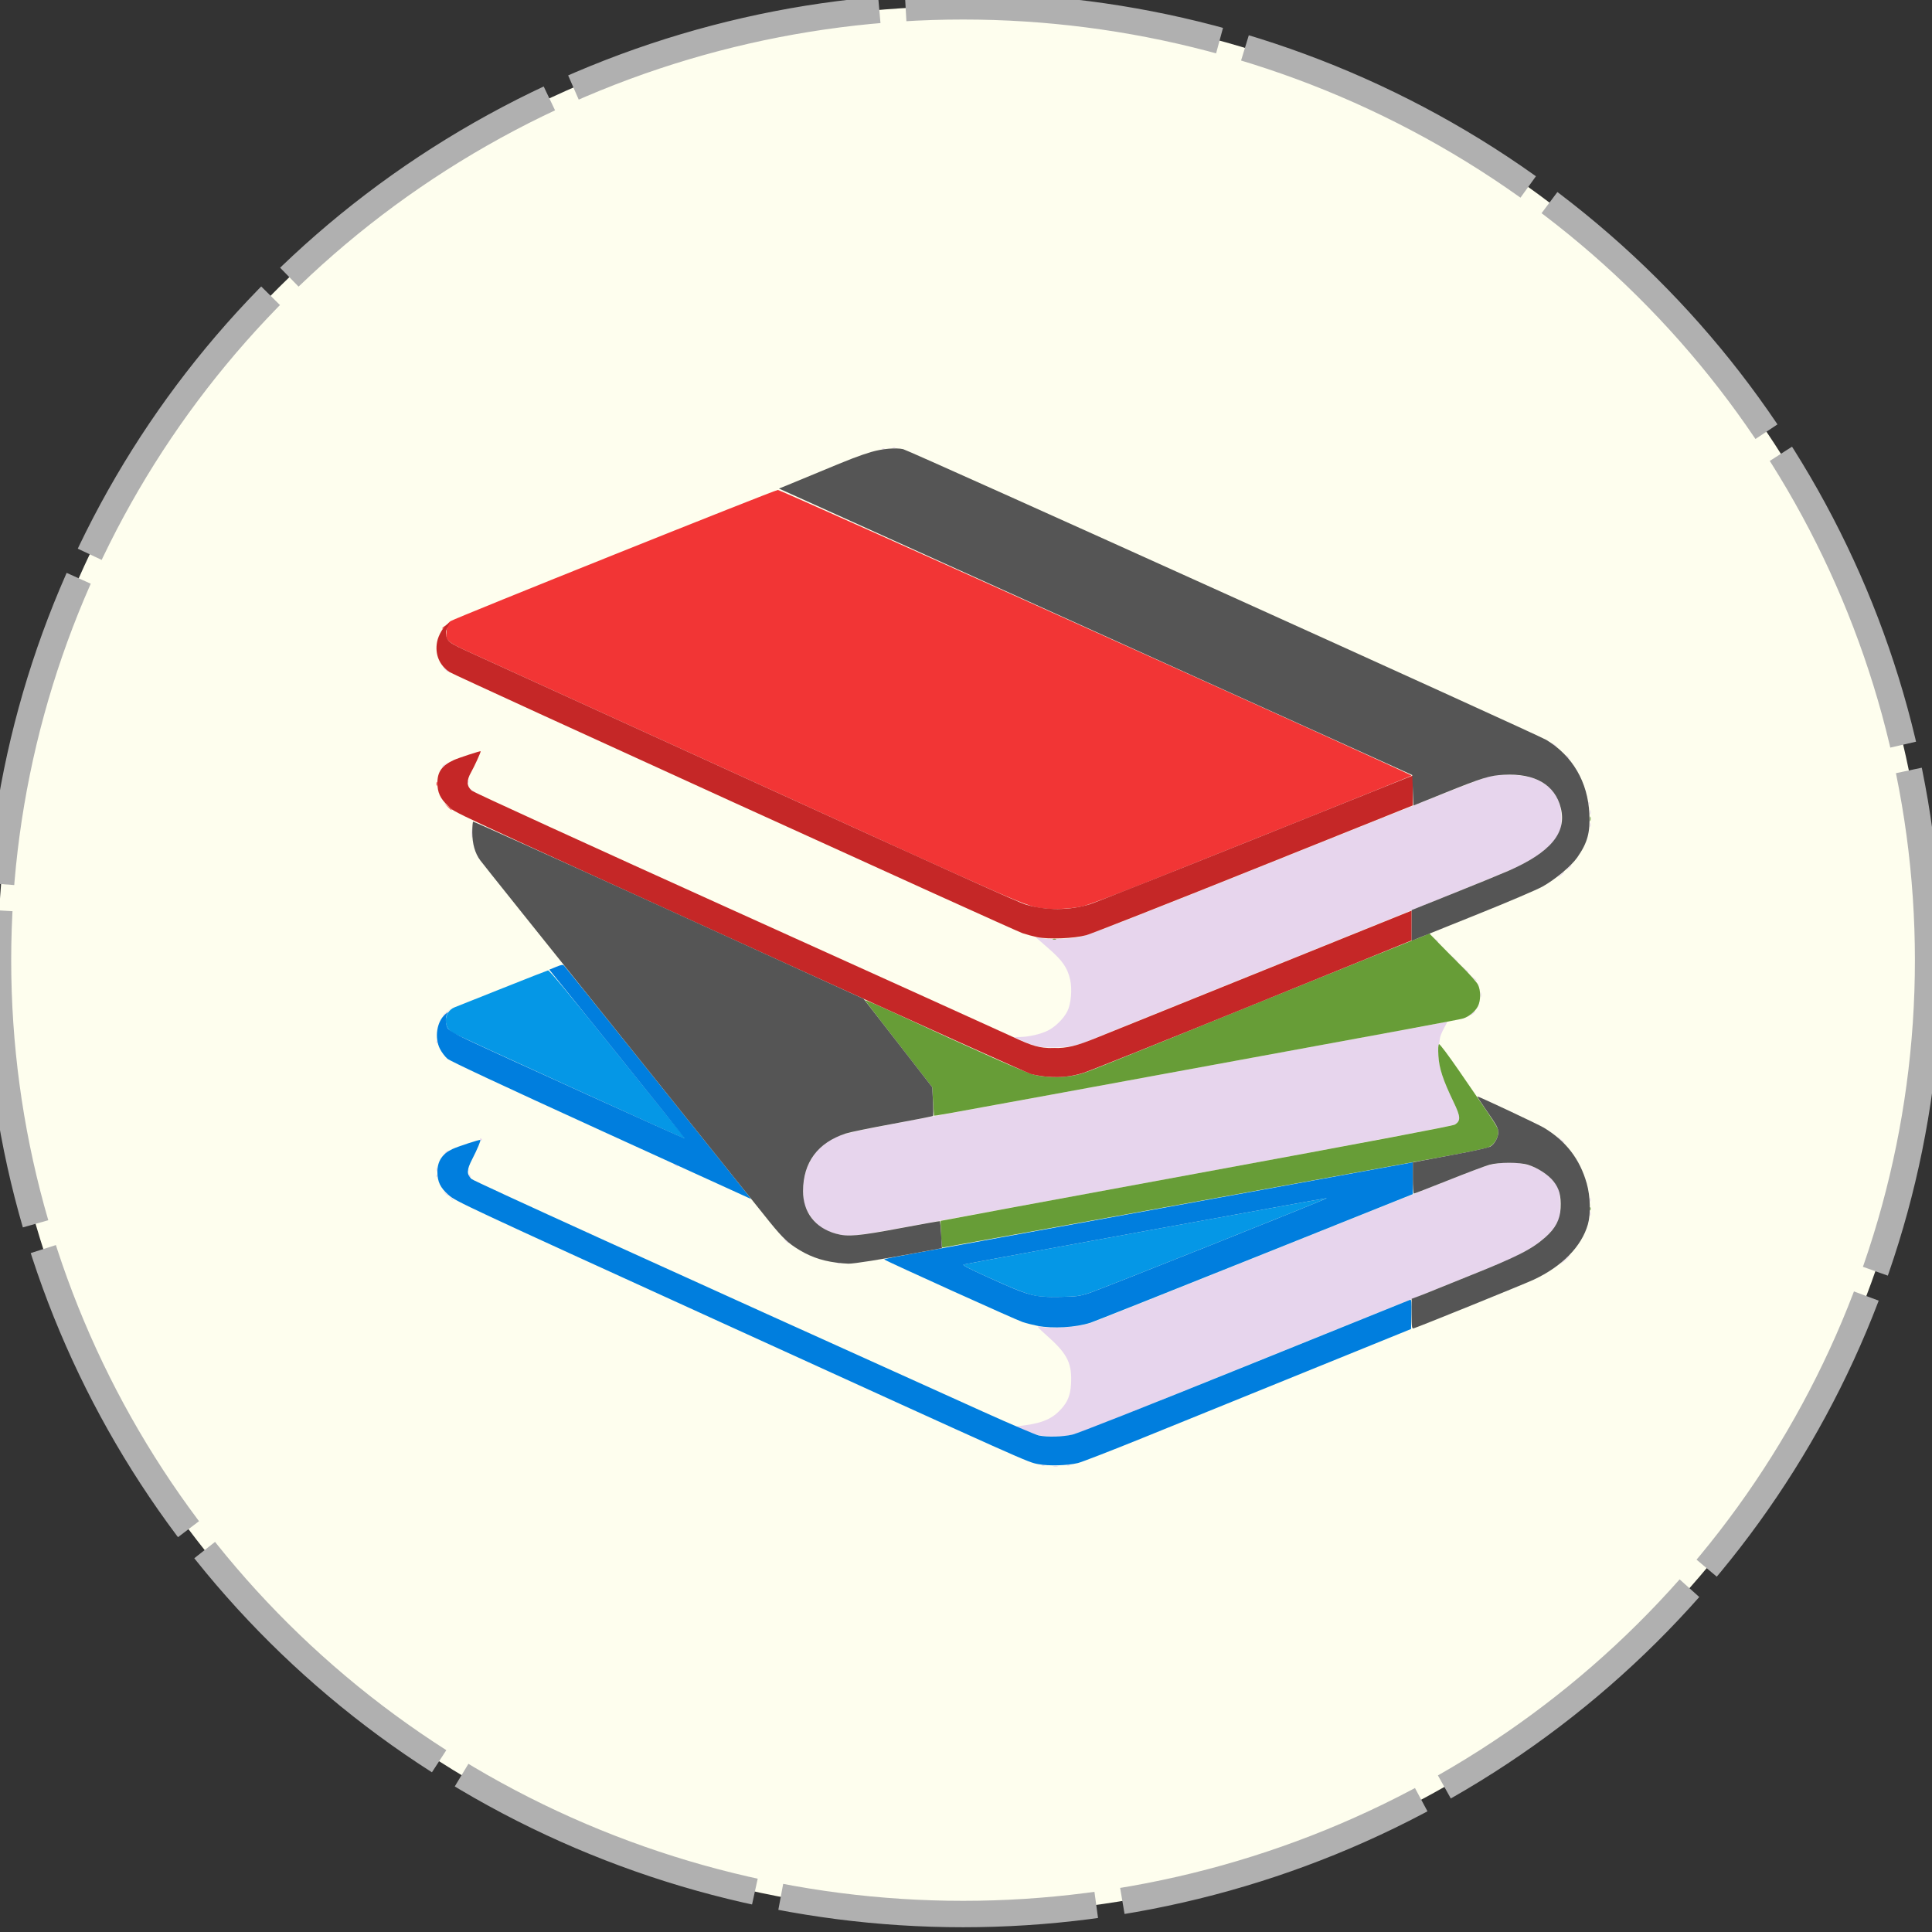
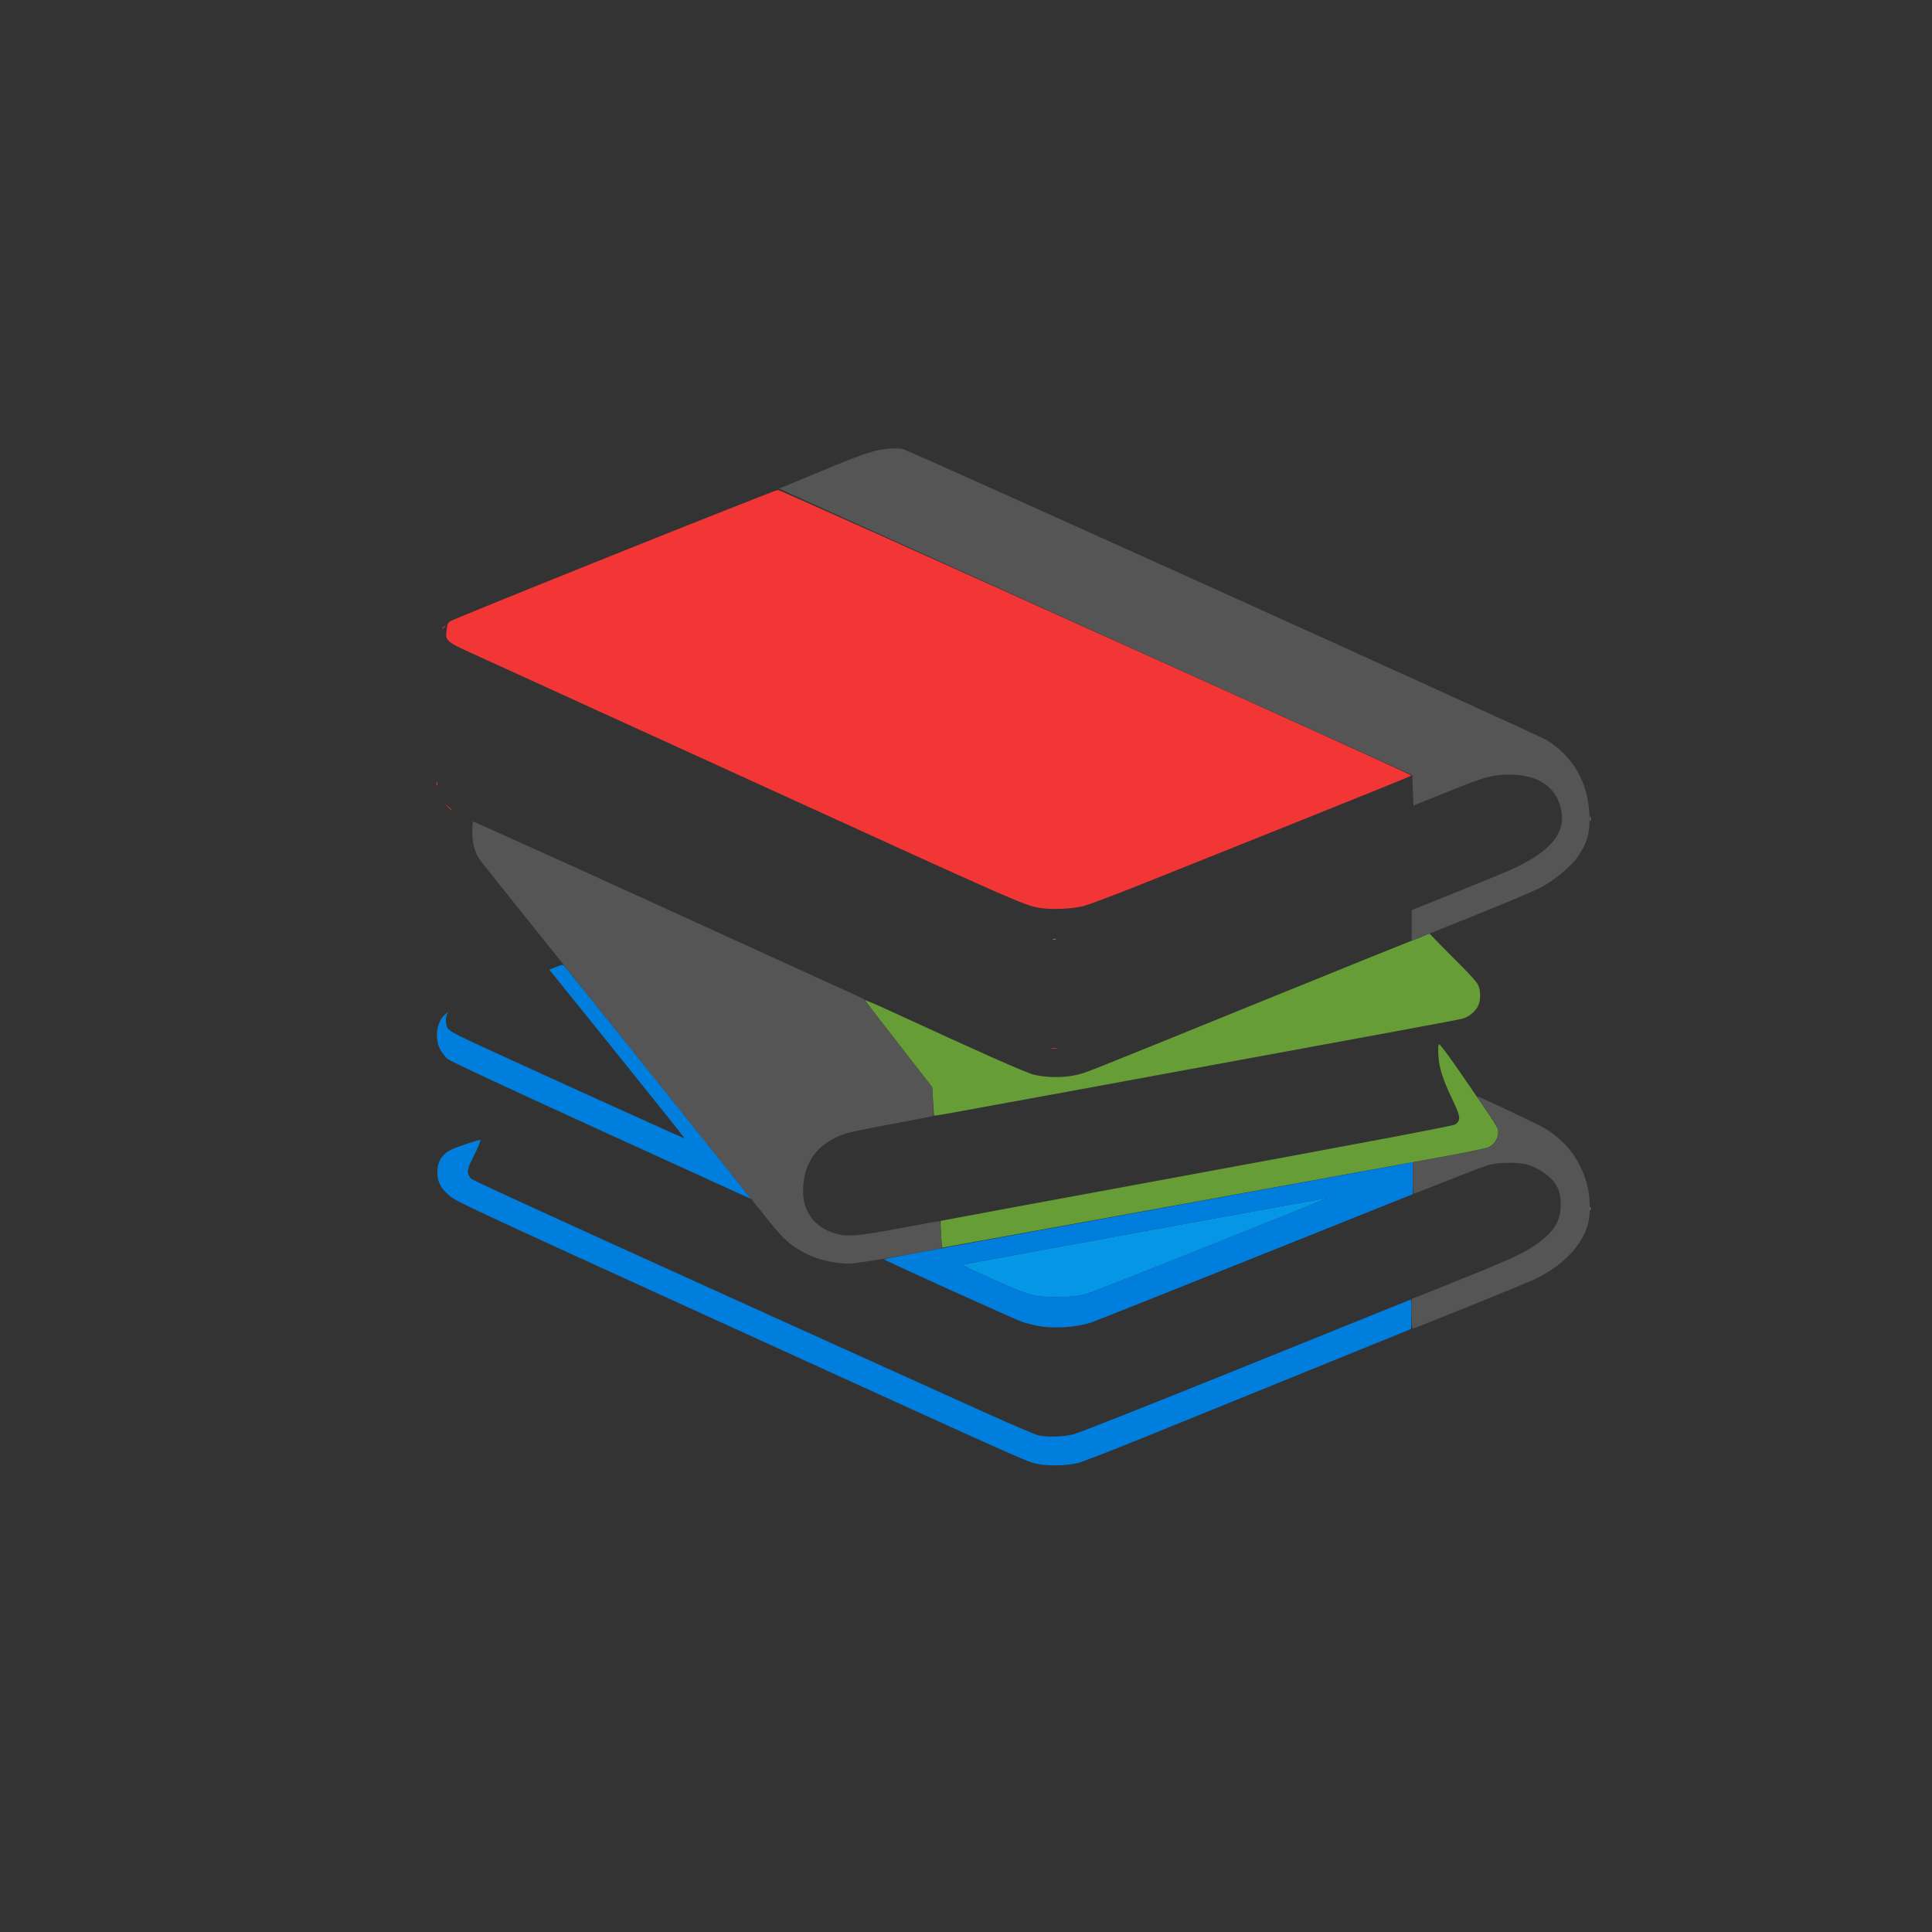
<svg xmlns="http://www.w3.org/2000/svg" xmlns:ns1="http://www.inkscape.org/namespaces/inkscape" xmlns:ns2="http://sodipodi.sourceforge.net/DTD/sodipodi-0.dtd" width="512mm" height="512mm" viewBox="0 0 512 512" version="1.1" id="svg1" xml:space="preserve" ns1:export-filename="blogicono.png" ns1:export-xdpi="14.882812" ns1:export-ydpi="14.882812" ns1:version="1.3.2 (091e20ef0f, 2023-11-25, custom)" ns2:docname="blogicono.svg">
  <rect x="0" y="0" width="512" height="512" fill="#333333" stroke="none" />
  <ns2:namedview id="namedview1" pagecolor="#ffffff" bordercolor="#000000" borderopacity="0.25" ns1:showpageshadow="2" ns1:pageopacity="0.0" ns1:pagecheckerboard="0" ns1:deskcolor="#d1d1d1" ns1:document-units="mm" ns1:zoom="0.35600136" ns1:cx="516.85195" ns1:cy="963.47946" ns1:window-width="1920" ns1:window-height="1011" ns1:window-x="0" ns1:window-y="0" ns1:window-maximized="1" ns1:current-layer="layer4" />
  <defs id="defs1" />
  <g ns1:label="Capa 1" ns1:groupmode="layer" id="layer1">
-     <ellipse style="fill:#fefeee;stroke-width:7;fill-opacity:1;stroke:#b0b0b0;stroke-opacity:1;stroke-dasharray:84, 7;stroke-dashoffset:0" id="path1" cx="255.22" cy="254.457" rx="255.752" ry="252.783" />
-   </g>
+     </g>
  <g ns1:groupmode="layer" id="layer4" ns1:label="Capa 2" transform="matrix(1.642,0,0,1.642,-5.285,-141.105)">
    <g id="g10" transform="translate(-3.771,-2.136)">
-       <path style="fill:#e7d5ed;fill-opacity:1" d="m 177.022,324.698 c 0.187,-0.044 0.493,-0.044 0.679,0 0.187,0.044 0.034,0.08 -0.34,0.08 -0.374,0 -0.527,-0.036 -0.34,-0.08 z m -1.832,-0.173 c 0.14,-0.05 0.308,-0.044 0.372,0.014 0.065,0.058 -0.05,0.099 -0.255,0.092 -0.226,-0.008 -0.272,-0.05 -0.117,-0.105 z m 4.077,0 c 0.14,-0.05 0.308,-0.044 0.372,0.014 0.065,0.058 -0.05,0.099 -0.255,0.092 -0.226,-0.008 -0.272,-0.05 -0.117,-0.105 z m -4.817,-4.867 c -0.587,-0.141 -1.636,-0.501 -2.33,-0.8 l -1.262,-0.544 1.6,-0.217 c 2.841,-0.386 4.398,-1.082 5.761,-2.576 1.08,-1.183 1.512,-2.244 1.622,-3.981 0.21,-3.3 -0.522,-4.869 -3.529,-7.574 -2.005,-1.803 -2.107,-1.927 -1.475,-1.791 1.843,0.397 6.115,0.087 8.25,-0.598 0.427,-0.137 11.74,-4.643 25.139,-10.014 34.326,-13.758 37.886,-15.162 39.243,-15.478 3.853,-0.897 7.171,-0.223 9.541,1.935 1.497,1.363 1.786,2.082 1.786,4.438 0,1.913 -0.03,2.062 -0.631,3.16 -1.143,2.086 -4.082,4.204 -8.396,6.051 -0.908,0.389 -6.324,2.585 -12.036,4.882 -10.971,4.41 -46.35,18.684 -52.86,21.326 -2.158,0.876 -4.414,1.669 -5.144,1.808 -1.653,0.315 -3.908,0.304 -5.28,-0.025 z m -32.261,-27.734 c 0.14,-0.05 0.308,-0.044 0.372,0.014 0.065,0.058 -0.05,0.099 -0.255,0.092 -0.226,-0.008 -0.272,-0.05 -0.117,-0.105 z M 259.574,291.345 c 0.417,-0.384 0.802,-0.697 0.855,-0.697 0.053,0 -0.244,0.314 -0.661,0.697 -0.417,0.384 -0.802,0.697 -0.855,0.697 -0.053,0 0.244,-0.314 0.661,-0.697 z m -125.812,-3.007 -0.37,-0.392 0.437,0.332 c 0.41,0.312 0.525,0.452 0.37,0.452 -0.037,0 -0.233,-0.177 -0.437,-0.392 z m 8.463,-1.068 c -2.283,-0.564 -3.751,-1.648 -4.79,-3.536 -0.629,-1.143 -0.732,-1.509 -0.803,-2.843 -0.201,-3.768 1.354,-6.968 4.22,-8.687 2.241,-1.344 0.203,-0.924 39.519,-8.141 29.442,-5.404 44.264,-8.131 52.583,-9.674 4.15,-0.77 7.572,-1.399 7.604,-1.399 0.032,0 -0.214,0.489 -0.547,1.087 -0.333,0.598 -0.623,1.363 -0.644,1.7 -0.022,0.337 -0.104,0.757 -0.184,0.933 -0.079,0.176 -0.096,1.048 -0.037,1.937 0.123,1.845 0.812,3.893 2.468,7.331 1.119,2.324 1.155,2.976 0.198,3.59 -0.42,0.27 -40.296,7.706 -88.708,16.542 -7.875,1.437 -9.186,1.577 -10.879,1.159 z m 121.367,-3.334 c 0.004,-0.288 0.048,-0.384 0.097,-0.215 0.049,0.17 0.046,0.405 -0.007,0.523 -0.053,0.118 -0.093,-0.021 -0.089,-0.308 z m 0,-2.266 c 0.004,-0.288 0.048,-0.384 0.097,-0.215 0.049,0.17 0.046,0.405 -0.007,0.523 -0.053,0.118 -0.093,-0.021 -0.089,-0.308 z M 79.691,281.451 c -0.241,-0.277 -0.235,-0.283 0.073,-0.066 0.187,0.132 0.34,0.269 0.34,0.305 0,0.143 -0.159,0.051 -0.413,-0.239 z m -0.867,-0.785 -0.37,-0.392 0.437,0.332 c 0.41,0.312 0.525,0.452 0.37,0.452 -0.037,0 -0.233,-0.177 -0.437,-0.392 z m -1.422,-2.848 c 0.009,-0.203 0.055,-0.244 0.117,-0.105 0.056,0.126 0.049,0.276 -0.015,0.334 -0.065,0.058 -0.11,-0.045 -0.102,-0.229 z m 5.315,0.09 c -0.07,-0.102 -0.086,-0.223 -0.035,-0.269 0.051,-0.046 0.144,0.038 0.207,0.186 0.131,0.307 0.019,0.361 -0.172,0.083 z m -5.293,-1.122 c 0.004,-0.288 0.047,-0.384 0.097,-0.215 0.049,0.17 0.046,0.405 -0.007,0.523 -0.053,0.118 -0.093,-0.021 -0.089,-0.308 z m 5.04,0.087 c 0,-0.24 0.044,-0.338 0.098,-0.218 0.054,0.12 0.054,0.316 0,0.436 -0.054,0.12 -0.098,0.022 -0.098,-0.218 z m 33.445,-0.794 c -0.362,-0.26 -0.359,-0.264 0.06,-0.081 0.24,0.105 0.437,0.227 0.437,0.271 0,0.133 -0.101,0.095 -0.497,-0.19 z M 78.745,274.194 c 0,-0.036 0.153,-0.173 0.34,-0.305 0.308,-0.217 0.315,-0.211 0.073,0.066 -0.254,0.29 -0.413,0.383 -0.413,0.239 z m 180.04,-2.244 -0.57,-0.567 0.631,0.512 c 0.588,0.477 0.72,0.621 0.57,0.621 -0.033,0 -0.317,-0.255 -0.631,-0.567 z m -174.313,0.044 c -0.066,-0.096 -0.027,-0.174 0.086,-0.174 0.113,0 0.206,0.079 0.206,0.174 0,0.096 -0.039,0.174 -0.086,0.174 -0.047,0 -0.14,-0.078 -0.206,-0.174 z m 89.837,-15.077 c -0.558,-0.141 -1.606,-0.528 -2.33,-0.862 l -1.316,-0.606 0.971,-0.011 c 1.356,-0.016 3.288,-0.454 4.404,-0.999 1.246,-0.609 2.59,-1.923 3.209,-3.137 0.599,-1.174 0.815,-3.585 0.461,-5.12 -0.447,-1.934 -1.228,-3.065 -3.466,-5.017 l -2.066,-1.803 0.962,0.142 c 1.644,0.242 4.533,0.123 6.336,-0.261 1.301,-0.277 7.642,-2.745 27.76,-10.803 37.247,-14.919 36.994,-14.82 38.617,-15.13 1.849,-0.354 4.662,-0.231 6.287,0.274 3.199,0.994 4.852,3.226 4.853,6.551 2.9e-4,1.423 -0.06,1.682 -0.633,2.728 -1.005,1.833 -3.267,3.567 -6.899,5.288 -1.571,0.745 -20.545,8.44 -60.703,24.62 -3.684,1.484 -7.143,2.887 -7.688,3.118 -2.214,0.937 -3.203,1.156 -5.512,1.223 -1.565,0.045 -2.536,-0.012 -3.246,-0.191 z m -96.907,-0.715 c 0.009,-0.203 0.055,-0.244 0.117,-0.105 0.056,0.126 0.049,0.276 -0.015,0.334 -0.065,0.058 -0.11,-0.045 -0.102,-0.229 z m 1.149,-4.311 c 0,-0.03 0.284,-0.285 0.631,-0.567 l 0.631,-0.512 -0.57,0.567 c -0.531,0.528 -0.692,0.647 -0.692,0.512 z M 244.626,251.596 c 0.193,-0.192 0.395,-0.349 0.448,-0.349 0.053,0 -0.061,0.157 -0.254,0.349 -0.193,0.192 -0.395,0.349 -0.448,0.349 -0.053,0 0.061,-0.157 0.254,-0.349 z m 1.307,-2.964 c 0,-0.336 0.04,-0.473 0.089,-0.305 0.049,0.168 0.049,0.442 0,0.61 -0.049,0.168 -0.089,0.03 -0.089,-0.305 z m -1.131,-2.659 -0.37,-0.392 0.437,0.332 c 0.41,0.312 0.525,0.452 0.37,0.452 -0.037,0 -0.233,-0.177 -0.437,-0.392 z m -1.547,-1.569 -0.57,-0.567 0.631,0.512 c 0.588,0.477 0.72,0.621 0.57,0.621 -0.033,0 -0.317,-0.255 -0.631,-0.567 z m -1.842,-1.831 -0.669,-0.654 0.728,0.601 c 0.4,0.33 0.728,0.625 0.728,0.654 0,0.133 -0.164,0.008 -0.787,-0.601 z m -2.823,-2.877 -0.37,-0.392 0.437,0.332 c 0.24,0.183 0.437,0.359 0.437,0.392 0,0.14 -0.156,0.036 -0.504,-0.332 z m 20.305,-10.504 c 0.251,-0.24 0.5,-0.436 0.553,-0.436 0.053,0 -0.108,0.196 -0.359,0.436 -0.251,0.24 -0.5,0.436 -0.553,0.436 -0.053,0 0.108,-0.196 0.359,-0.436 z m 1.262,-1.133 c 0.193,-0.192 0.395,-0.349 0.448,-0.349 0.053,0 -0.061,0.157 -0.254,0.349 -0.193,0.192 -0.395,0.349 -0.448,0.349 -0.053,0 0.061,-0.157 0.254,-0.349 z M 83.08,222.569 c 8.61e-4,-0.671 0.036,-0.924 0.078,-0.563 0.042,0.362 0.041,0.911 -0.002,1.22 -0.043,0.309 -0.077,0.013 -0.076,-0.658 z m 180.511,-1.395 c 0.004,-0.288 0.048,-0.384 0.097,-0.215 0.049,0.17 0.046,0.405 -0.007,0.523 -0.053,0.118 -0.093,-0.021 -0.089,-0.308 z m 0.007,-2.005 c 0,-0.336 0.04,-0.473 0.089,-0.305 0.049,0.168 0.049,0.442 0,0.61 -0.049,0.168 -0.089,0.03 -0.089,-0.305 z m -0.224,-1.496 c 0.009,-0.203 0.055,-0.244 0.117,-0.105 0.056,0.126 0.049,0.276 -0.015,0.334 -0.065,0.058 -0.11,-0.045 -0.102,-0.229 z m -180.28,-2.034 -0.37,-0.392 0.437,0.332 c 0.24,0.183 0.437,0.359 0.437,0.392 0,0.14 -0.156,0.036 -0.504,-0.332 z m -0.646,-1.453 c 0.009,-0.203 0.055,-0.244 0.117,-0.105 0.056,0.126 0.049,0.276 -0.015,0.334 -0.065,0.058 -0.11,-0.045 -0.102,-0.229 z m -4.092,-2.405 c 0,-0.036 0.153,-0.173 0.34,-0.305 0.308,-0.217 0.315,-0.211 0.073,0.066 -0.254,0.29 -0.413,0.383 -0.413,0.239 z m 181.483,-1.634 c -0.241,-0.277 -0.235,-0.283 0.073,-0.066 0.323,0.228 0.426,0.371 0.266,0.371 -0.04,0 -0.193,-0.137 -0.34,-0.305 z m -2.135,-1.918 c -0.241,-0.277 -0.235,-0.283 0.073,-0.066 0.187,0.132 0.34,0.269 0.34,0.305 0,0.143 -0.159,0.051 -0.413,-0.239 z M 78.824,196.113 l -0.37,-0.392 0.437,0.332 c 0.41,0.312 0.525,0.452 0.37,0.452 -0.037,0 -0.233,-0.177 -0.437,-0.392 z m 70.547,-35.64 c 0.14,-0.05 0.308,-0.044 0.372,0.014 0.065,0.058 -0.05,0.099 -0.255,0.092 -0.226,-0.008 -0.272,-0.05 -0.117,-0.105 z m 1.747,-0.174 c 0.14,-0.05 0.308,-0.044 0.372,0.014 0.065,0.058 -0.05,0.099 -0.255,0.092 -0.226,-0.008 -0.272,-0.05 -0.117,-0.105 z" id="path16" />
-       <path style="display:inline;fill:#0597e6;fill-opacity:1" d="m 174.463,297.267 c -1.712,-0.322 -3.297,-0.923 -7.772,-2.945 -3.322,-1.501 -4.452,-2.087 -4.174,-2.164 0.712,-0.196 58.563,-10.774 58.623,-10.719 0.115,0.104 -36.895,14.876 -38.537,15.381 -1.476,0.454 -1.947,0.513 -4.465,0.558 -1.548,0.028 -3.202,-0.023 -3.675,-0.112 z M 99.032,263.483 c -10.036,-4.58 -18.52,-8.472 -18.852,-8.649 -0.817,-0.435 -1.24,-1.134 -1.239,-2.045 9.12e-4,-0.952 0.569,-1.817 1.405,-2.139 0.348,-0.134 3.821,-1.516 7.718,-3.072 3.897,-1.555 7.217,-2.857 7.377,-2.892 0.197,-0.043 3.647,4.112 10.677,12.858 5.712,7.107 10.634,13.226 10.936,13.598 0.303,0.372 0.478,0.674 0.388,0.672 -0.089,-0.003 -8.374,-3.752 -18.41,-8.331 z" id="path15" />
+       <path style="display:inline;fill:#0597e6;fill-opacity:1" d="m 174.463,297.267 c -1.712,-0.322 -3.297,-0.923 -7.772,-2.945 -3.322,-1.501 -4.452,-2.087 -4.174,-2.164 0.712,-0.196 58.563,-10.774 58.623,-10.719 0.115,0.104 -36.895,14.876 -38.537,15.381 -1.476,0.454 -1.947,0.513 -4.465,0.558 -1.548,0.028 -3.202,-0.023 -3.675,-0.112 z M 99.032,263.483 z" id="path15" />
      <path style="fill:#f23535;fill-opacity:1" d="m 176.636,257.224 c 0.295,-0.04 0.732,-0.039 0.971,0.002 0.239,0.041 -0.003,0.074 -0.537,0.073 -0.534,-10e-4 -0.729,-0.035 -0.434,-0.075 z m -1.282,-22.551 c -2.827,-0.348 -2.032,1.6e-4 -48.951,-21.433 -6.688,-3.055 -39.637,-18.084 -44.132,-20.13 -3.01,-1.37 -3.43,-1.767 -3.234,-3.055 0.066,-0.431 0.133,-0.928 0.149,-1.104 0.016,-0.176 0.251,-0.461 0.522,-0.634 0.842,-0.537 52.294,-21.157 52.831,-21.172 0.463,-0.013 102.279,45.877 102.276,46.098 -7.6e-4,0.048 -7.927,3.26 -17.614,7.139 -9.687,3.878 -21.307,8.53 -25.822,10.338 -4.515,1.808 -8.852,3.435 -9.637,3.615 -1.762,0.405 -4.623,0.557 -6.389,0.339 z m -96.136,-16.419 -0.57,-0.567 0.631,0.512 c 0.588,0.477 0.72,0.621 0.57,0.621 -0.033,0 -0.317,-0.255 -0.631,-0.567 z m -1.794,-3.705 c 0.004,-0.288 0.047,-0.384 0.097,-0.215 0.049,0.17 0.046,0.405 -0.007,0.523 -0.053,0.118 -0.093,-0.021 -0.089,-0.308 z m 0.933,-25.083 c 0,-0.036 0.153,-0.173 0.34,-0.305 0.308,-0.217 0.315,-0.211 0.073,0.066 -0.254,0.29 -0.413,0.383 -0.413,0.239 z" id="path14" />
      <path style="fill:#679d37" d="m 158.867,287.292 c -0.06,-1.175 -0.087,-2.156 -0.059,-2.181 0.028,-0.025 18.606,-3.462 41.284,-7.638 28.526,-5.252 41.383,-7.688 41.718,-7.903 0.958,-0.614 0.922,-1.266 -0.198,-3.59 -1.729,-3.591 -2.359,-5.503 -2.473,-7.512 -0.064,-1.124 -0.027,-1.805 0.1,-1.876 0.115,-0.064 1.52,1.806 3.278,4.36 6.438,9.355 6.281,9.107 6.277,9.888 -0.004,0.946 -0.689,2.001 -1.55,2.388 -0.374,0.168 -3.3,0.784 -6.503,1.369 -18.465,3.372 -81.552,14.832 -81.65,14.832 -0.064,5e-5 -0.166,-0.961 -0.227,-2.135 z m 104.717,-4.141 c 0,-0.24 0.044,-0.338 0.098,-0.218 0.054,0.12 0.054,0.316 0,0.436 -0.054,0.12 -0.098,0.022 -0.098,-0.218 z M 157.731,268.115 c -0.013,-0.024 -0.082,-1.063 -0.154,-2.31 l -0.131,-2.266 -3.395,-4.358 c -3.765,-4.834 -7.198,-9.284 -7.45,-9.658 -0.09,-0.134 1.792,0.66 4.184,1.764 14.426,6.662 21.727,9.9 23.082,10.238 1.984,0.495 4.999,0.503 6.921,0.018 1.716,-0.432 -0.02,0.258 29.128,-11.58 13.367,-5.429 24.75,-10.028 25.294,-10.221 0.545,-0.193 1.321,-0.502 1.726,-0.688 l 0.736,-0.337 1.535,1.583 c 0.844,0.87 2.53,2.572 3.745,3.781 1.215,1.209 2.371,2.512 2.568,2.896 0.471,0.917 0.473,2.562 0.005,3.488 -0.421,0.832 -1.49,1.719 -2.388,1.981 -0.78,0.228 -7.943,1.553 -64.701,11.972 -19.863,3.646 -20.657,3.788 -20.705,3.697 z m 19.193,-28.489 c 0.133,-0.048 0.352,-0.048 0.485,0 0.133,0.048 0.024,0.088 -0.243,0.088 -0.267,0 -0.376,-0.04 -0.243,-0.088 z m 86.674,-19.41 c 0,-0.336 0.04,-0.473 0.089,-0.305 0.049,0.168 0.049,0.442 0,0.61 -0.049,0.168 -0.089,0.03 -0.089,-0.305 z" id="path13" />
-       <path style="display:inline;fill:#c52727" d="m 176.1,261.857 c -0.854,-0.062 -2.077,-0.263 -2.718,-0.448 -0.641,-0.184 -18.767,-8.361 -40.281,-18.169 -56.365,-25.698 -52.499,-23.894 -53.796,-25.104 -1.269,-1.184 -1.727,-2.182 -1.72,-3.748 0.007,-1.762 0.754,-2.79 2.655,-3.653 0.789,-0.358 4.329,-1.513 4.329,-1.412 0,0.223 -1.003,2.418 -1.548,3.387 -0.769,1.368 -0.732,2.236 0.126,2.981 0.304,0.264 19.33,8.966 42.674,19.518 23.169,10.473 43.195,19.542 44.503,20.154 3.354,1.568 4.402,1.863 6.649,1.868 2.359,0.006 3.622,-0.301 7.183,-1.746 5.34,-2.166 49.019,-19.795 49.842,-20.116 l 0.825,-0.322 v 2.401 2.401 L 209.15,250.282 c -14.12,5.739 -26.398,10.662 -27.284,10.941 -1.9,0.598 -3.628,0.788 -5.765,0.633 z m -1.747,-22.538 c -0.641,-0.133 -1.689,-0.418 -2.33,-0.633 -1.49,-0.501 -91.605,-41.568 -92.466,-42.138 -1.659,-1.099 -2.404,-2.893 -2.025,-4.879 0.218,-1.142 1.08,-2.567 1.797,-2.969 0.294,-0.165 0.291,-0.119 -0.031,0.448 -0.459,0.808 -0.454,1.548 0.013,2.237 0.279,0.411 1.011,0.837 2.96,1.724 4.494,2.045 37.444,17.075 44.132,20.13 34.111,15.582 44.881,20.443 46.132,20.82 3.246,0.979 7.142,0.959 10.359,-0.052 0.854,-0.269 12.647,-4.942 26.207,-10.387 13.56,-5.444 24.938,-10.008 25.285,-10.141 l 0.631,-0.243 v 2.412 2.412 l -25.576,10.257 c -14.067,5.642 -26.275,10.45 -27.129,10.687 -1.945,0.537 -6.093,0.702 -7.959,0.315 z" id="path12" />
      <path style="display:inline;fill:#007ede;fill-opacity:1" d="m 174.547,324.374 c -1.766,-0.344 -0.824,0.077 -51.346,-22.954 -41.252,-18.805 -42.648,-19.457 -43.79,-20.459 -1.358,-1.191 -1.829,-2.164 -1.829,-3.774 0,-1.699 0.807,-2.918 2.427,-3.667 0.913,-0.422 4.395,-1.56 4.497,-1.469 0.11,0.099 -0.466,1.467 -1.321,3.135 -0.876,1.708 -0.899,2.376 -0.109,3.158 0.355,0.351 29.483,13.602 82.543,37.551 4.484,2.024 8.546,3.759 9.027,3.857 1.416,0.286 3.873,0.218 5.453,-0.151 0.882,-0.206 11.654,-4.463 27.84,-11.001 14.521,-5.866 26.513,-10.706 26.649,-10.755 0.196,-0.071 0.237,0.417 0.194,2.315 l -0.054,2.405 -16.889,6.857 c -9.289,3.771 -21.126,8.576 -26.304,10.676 -5.178,2.1 -9.939,3.947 -10.58,4.103 -1.689,0.413 -4.749,0.495 -6.406,0.172 z m -0.097,-22.316 c -0.694,-0.134 -1.786,-0.413 -2.427,-0.621 -1.045,-0.339 -21.924,-9.782 -22.274,-10.073 -0.164,-0.137 -2.249,0.25 47.123,-8.74 20.5,-3.733 37.469,-6.829 37.709,-6.881 l 0.437,-0.094 -0.002,2.575 -0.002,2.575 -25.574,10.239 c -14.066,5.632 -25.967,10.364 -26.448,10.516 -2.417,0.766 -6.066,0.981 -8.542,0.504 z m 8.153,-5.236 c 1.642,-0.505 38.652,-15.277 38.537,-15.381 -0.061,-0.055 -57.912,10.522 -58.623,10.719 -0.279,0.077 0.852,0.663 4.174,2.164 6.526,2.949 7.211,3.132 11.447,3.056 2.518,-0.045 2.989,-0.104 4.465,-0.558 z M 104.015,270.552 c -16.345,-7.465 -24.358,-11.214 -24.823,-11.614 -0.378,-0.325 -0.913,-1.031 -1.189,-1.569 -0.933,-1.816 -0.517,-4.47 0.882,-5.625 0.482,-0.398 0.49,-0.398 0.276,-0.029 -0.325,0.561 -0.268,1.759 0.111,2.336 0.239,0.363 1.145,0.887 3.252,1.881 5.295,2.496 34.878,15.924 34.945,15.862 0.036,-0.034 -4.86,-6.174 -10.88,-13.645 l -10.945,-13.584 1.073,-0.436 c 0.919,-0.374 1.109,-0.401 1.325,-0.189 0.139,0.136 5.655,6.994 12.259,15.24 6.603,8.246 13.343,16.66 14.978,18.698 1.634,2.038 2.949,3.703 2.922,3.701 -0.027,-0.002 -10.91,-4.964 -24.185,-11.027 z" id="path11" />
      <path style="display:inline;fill:#555555;fill-opacity:1" d="m 234.823,300.114 v -2.429 l 1.116,-0.412 c 0.614,-0.227 1.815,-0.703 2.669,-1.058 0.854,-0.355 3.344,-1.361 5.533,-2.235 7.692,-3.073 10.037,-4.263 12.257,-6.219 1.634,-1.439 2.379,-2.864 2.467,-4.715 0.094,-1.973 -0.218,-3.15 -1.144,-4.31 -0.866,-1.086 -2.57,-2.193 -4.114,-2.672 -1.399,-0.434 -4.657,-0.434 -6.245,-1.6e-4 -0.631,0.172 -3.59,1.288 -6.577,2.48 -2.986,1.192 -5.506,2.166 -5.599,2.166 -0.093,0 -0.169,-1.132 -0.169,-2.516 v -2.516 l 1.407,-0.274 c 0.774,-0.151 3.472,-0.658 5.996,-1.128 2.551,-0.475 4.819,-0.99 5.107,-1.16 0.67,-0.394 1.272,-1.463 1.272,-2.258 0,-0.738 -0.178,-1.065 -2.053,-3.779 -0.783,-1.133 -1.384,-2.059 -1.337,-2.059 0.255,0 9.864,4.519 10.767,5.064 3.553,2.143 5.787,5.047 6.901,8.97 0.592,2.086 0.673,4.932 0.189,6.625 -1.024,3.579 -4.166,6.785 -8.747,8.926 -1.497,0.7 -18.671,7.661 -19.357,7.847 -0.312,0.084 -0.34,-0.105 -0.34,-2.337 z m -92.882,-8.266 c -2.521,-0.33 -4.518,-1.074 -6.625,-2.468 -1.472,-0.974 -2.437,-1.978 -4.98,-5.183 -1.103,-1.39 -8.987,-11.236 -17.519,-21.879 -20.389,-25.434 -27.676,-34.541 -28.315,-35.391 -0.847,-1.125 -1.291,-2.687 -1.291,-4.541 0,-0.895 0.066,-1.663 0.146,-1.707 0.08,-0.043 14.293,6.375 31.583,14.264 l 31.438,14.343 1.674,2.157 c 0.921,1.186 3.411,4.393 5.534,7.126 l 3.86,4.969 0.121,2.266 c 0.066,1.247 0.071,2.315 0.009,2.375 -0.061,0.06 -2.987,0.635 -6.502,1.278 -3.515,0.643 -6.932,1.345 -7.594,1.561 -4.505,1.469 -6.869,4.658 -6.88,9.281 -0.008,3.418 1.941,5.946 5.309,6.884 1.915,0.534 3.564,0.387 10.703,-0.951 3.31,-0.621 6.046,-1.105 6.08,-1.076 0.034,0.029 0.121,1.021 0.194,2.205 l 0.132,2.153 -3.98,0.74 c -6.03,1.121 -10.252,1.791 -11.14,1.767 -0.439,-0.012 -1.319,-0.089 -1.956,-0.173 z m 92.887,-54.42 0.006,-2.482 6.74,-2.7 c 3.707,-1.485 7.682,-3.112 8.834,-3.615 6.832,-2.987 9.472,-6.141 8.489,-10.142 -0.922,-3.753 -4.161,-5.646 -9.198,-5.376 -2.296,0.123 -3.429,0.473 -9.635,2.972 l -4.95,1.994 -0.097,-2.462 -0.097,-2.462 -15.918,-7.204 c -8.755,-3.962 -31.754,-14.365 -51.108,-23.118 l -35.189,-15.913 1.217,-0.488 c 0.67,-0.268 3.096,-1.272 5.391,-2.23 4.962,-2.071 6.418,-2.629 8.32,-3.194 1.739,-0.516 3.955,-0.709 5.116,-0.447 1.049,0.237 102.326,46.021 103.834,46.939 4.217,2.569 6.674,6.791 6.92,11.892 0.148,3.059 -0.3,4.688 -1.937,7.045 -0.976,1.405 -3.547,3.561 -5.638,4.729 -0.914,0.51 -5.573,2.497 -10.363,4.42 -4.787,1.921 -9.162,3.68 -9.722,3.909 l -1.019,0.416 z" id="path10" />
    </g>
  </g>
</svg>